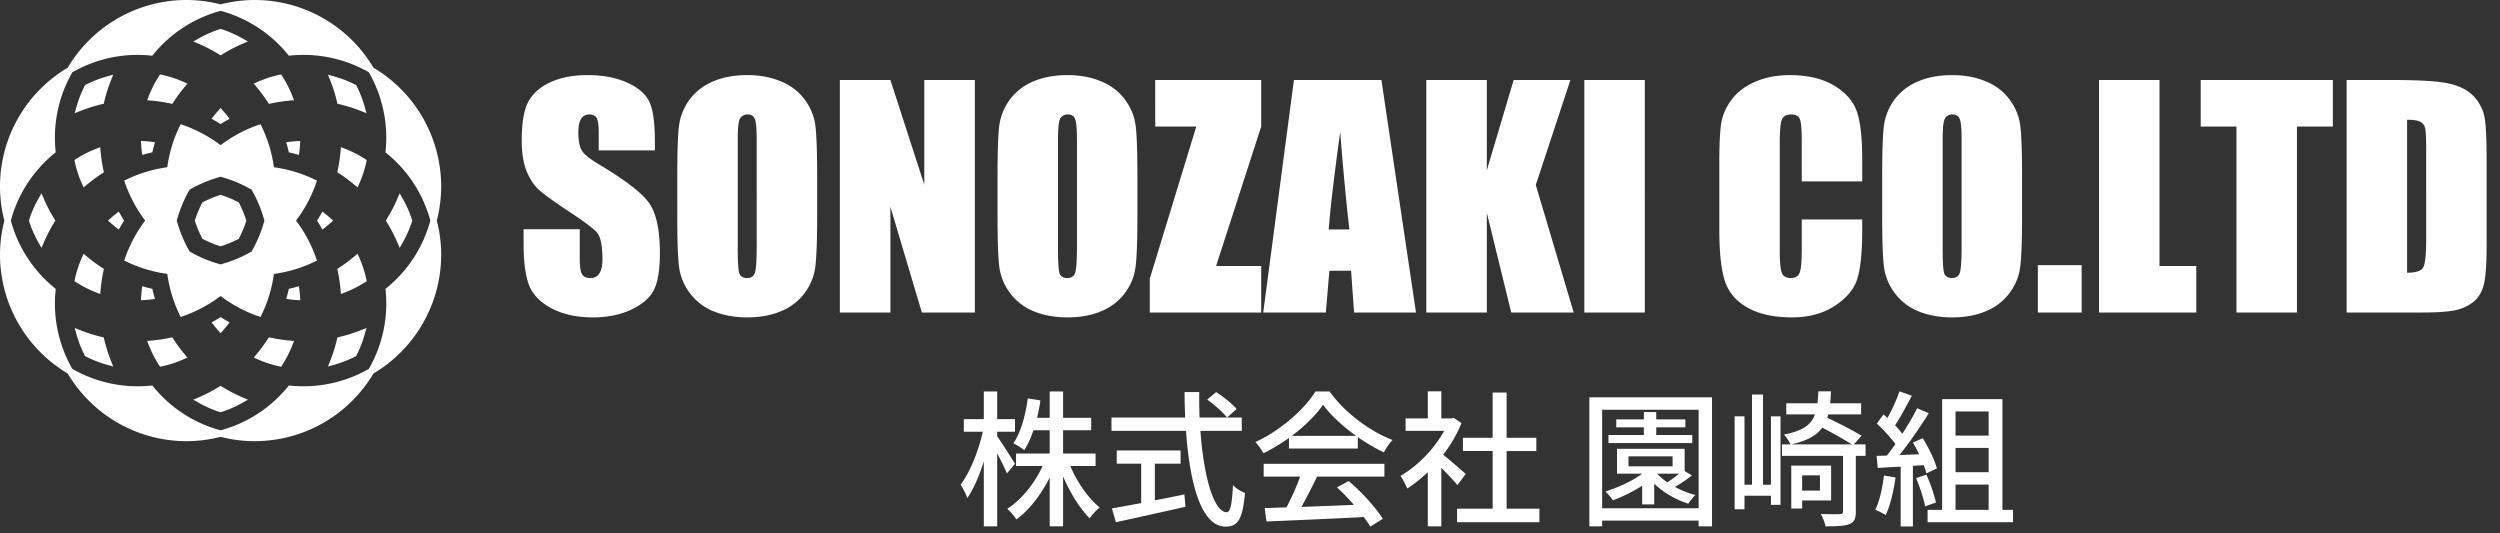
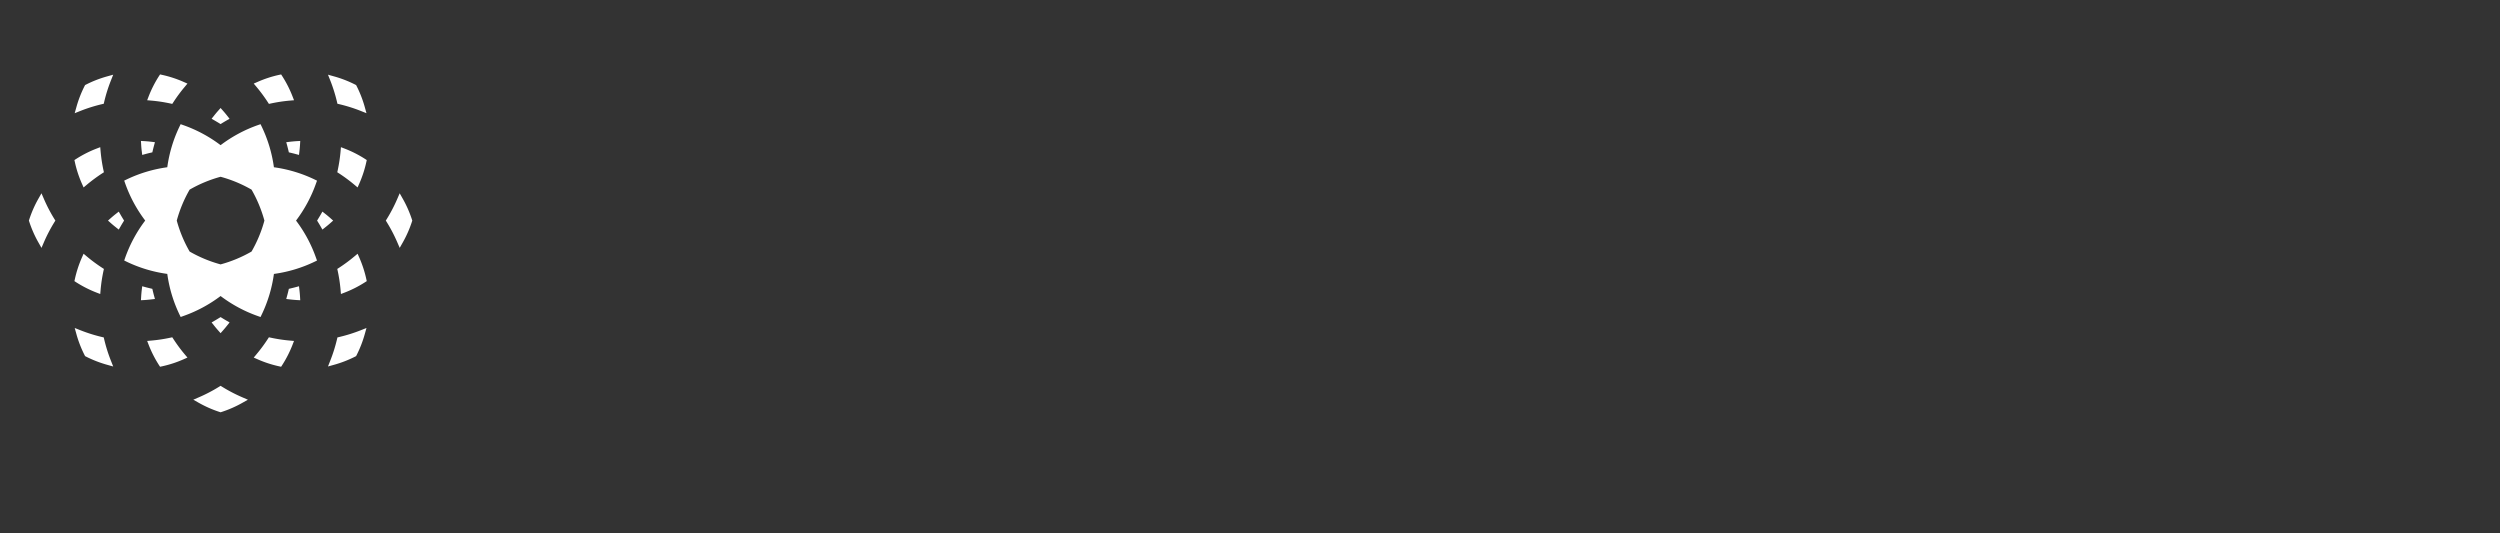
<svg xmlns="http://www.w3.org/2000/svg" viewBox="0 0 136 29" fill="none">
  <rect x="0" y="0" width="136" height="29" fill="#333333" stroke="none" />
-   <path d="M55.216 25.232c-.144-.24-.752-1.2-.968-1.496v-.248h.968V22.8h-.968v-1.504h-.728V22.8h-1.088v.688h1.032c-.232 1.032-.704 2.24-1.208 2.872.128.2.296.528.368.736.328-.48.648-1.208.896-1.992v3.528h.728v-3.976c.2.4.424.832.528 1.096l.44-.52Zm4.384.12v-.68h-1.768v-1.264h1.528v-.68h-1.528v-1.432h-.728v1.432h-.688c.072-.304.136-.616.184-.944l-.688-.112c-.128.928-.376 1.848-.784 2.44.16.08.464.272.592.376.192-.296.36-.664.496-1.08h.888v1.264h-1.832v.68h1.448c-.44.952-1.168 1.848-1.928 2.328.16.136.384.392.496.576.704-.504 1.344-1.344 1.816-2.28v2.656h.728V25.92c.384.888.912 1.752 1.448 2.272a2.91 2.91 0 0 1 .544-.584c-.616-.496-1.224-1.368-1.6-2.256H59.6Zm3.224-.128h1.4v-.72h-3.472v.72h1.328v2.144c-.608.112-1.16.216-1.592.288l.216.752c1.024-.224 2.456-.536 3.784-.84l-.056-.672a63.41 63.41 0 0 1-1.608.32v-1.992Zm2.848-3.488c.392.28.856.696 1.08.976l.52-.464c-.232-.272-.72-.664-1.112-.92l-.488.408Zm1.88 1.704v-.728h-2.296c-.016-.448-.024-.92-.016-1.384h-.8c0 .464.016.928.032 1.384h-4.008v.728h4.056c.2 2.88.832 5.208 2.152 5.208.664 0 .928-.392 1.056-1.832a1.884 1.884 0 0 1-.656-.424c-.048 1.04-.144 1.472-.336 1.472-.696 0-1.256-1.904-1.432-4.424h2.248Zm2.72.272c.712-.536 1.32-1.136 1.704-1.696.424.584 1.08 1.184 1.8 1.696h-3.504Zm-.152.688h3.744v-.624c.464.328.952.608 1.416.832.128-.224.296-.488.472-.672-1.248-.488-2.576-1.464-3.424-2.64h-.768c-.6.976-1.904 2.128-3.272 2.752.16.16.36.44.44.608.48-.232.952-.52 1.392-.832v.576Zm-1.376 1.528h1.984c-.192.536-.48 1.176-.744 1.672l-1.184.04.096.728c1.36-.056 3.392-.144 5.296-.24.144.192.264.368.352.52l.68-.424c-.368-.592-1.128-1.44-1.856-2.056l-.64.344c.312.28.632.616.928.952-.976.04-1.968.08-2.856.112a35.43 35.43 0 0 0 .848-1.648h3.664v-.696h-6.568v.696Zm10.992-.144a39.658 39.658 0 0 0-1.224-1.048c.4-.528.752-1.112.992-1.72l-.416-.28-.128.024h-.552v-1.472h-.736v1.472h-1.208v.68h2.096c-.544 1-1.464 1.928-2.376 2.448.112.144.296.496.368.688.376-.24.76-.544 1.12-.896v2.952h.736v-3.184c.328.328.688.712.872.944l.456-.608Zm2.224 1.888v-3.136h1.616v-.72H81.96v-2.464h-.76v2.464h-1.616v.72H81.2v3.136h-1.936v.736h4.48v-.736H81.96Zm10.1-4.008H90.1v-.416h1.585v-.432H90.1v-.4h-.672v.4h-1.504v.432h1.504v.416H87.5v.44h4.56v-.44Zm-1.903 2.104h1.192c-.2.16-.432.328-.648.472a3.178 3.178 0 0 1-.544-.464v-.008Zm-1.568-.944h2.4v.544h-2.4v-.544Zm3.056.8v-1.208h-3.68v1.352h1.368c-.544.408-1.288.744-2 .968.128.112.328.36.416.48a8.616 8.616 0 0 0 1.584-.792v1.016h.656v-1.128c.496.48 1.184.88 1.856 1.088.088-.136.264-.368.392-.472a4.795 4.795 0 0 1-1.12-.44c.296-.168.632-.392.92-.624l-.392-.24Zm-4.488 2.024v-5.36h5.248v5.36h-5.248Zm-.696-6.032v7.016h.696v-.312h5.248v.312h.728v-7.016H86.46Zm9.88 4.752h-.432v-4.904h-.6v4.904H94.9v-3.72h-.536v5.056h.536v-.736h1.44v.496h.52v-4.816h-.52v3.72Zm2.664-.512v.832h-.968v-.832h.968Zm.608 1.368v-1.896h-2.168v2.336h.592v-.44h1.576Zm-2.176-3.048c.864-.192 1.376-.48 1.696-.912.568.296 1.224.664 1.608.912h-3.304Zm4.048 0h-.64l.424-.472c-.44-.272-1.232-.68-1.864-.976l.048-.184h1.792v-.608h-1.68c.016-.2.032-.416.04-.648h-.688a7.2 7.2 0 0 1-.048.648h-1.696v.608h1.56c-.208.576-.664.896-1.688 1.096.128.128.288.368.352.536h-.456v.624h3.32v3.016c0 .12-.04.152-.168.152-.136.008-.568.008-1.04-.008.104.184.216.472.256.672.616 0 1.032-.016 1.296-.12.272-.112.352-.304.352-.68V24.8h.528v-.624Zm1 1.688c-.08.688-.232 1.392-.472 1.872.152.056.448.192.568.28.248-.512.432-1.288.536-2.04l-.632-.112Zm2.168-.56c.064.168.112.32.144.448l.568-.272c-.112-.44-.44-1.12-.768-1.64l-.536.232c.12.2.232.416.336.64l-1.064.04c.536-.664 1.136-1.544 1.592-2.272l-.632-.272c-.208.416-.496.912-.808 1.392a4.66 4.66 0 0 0-.392-.464c.288-.432.624-1.064.912-1.608l-.672-.24a9.225 9.225 0 0 1-.656 1.448l-.216-.192-.36.496c.352.336.76.768 1.008 1.12-.16.224-.312.432-.464.624l-.56.016.064.656c.368-.024.792-.048 1.248-.072v3.256h.664v-3.296l.592-.04Zm-.416.704c.2.488.416 1.12.488 1.536l.592-.208a8.724 8.724 0 0 0-.52-1.512l-.56.184Zm2.144.352h1.8v1.376h-1.8V26.36Zm1.8-3.976v1.312h-1.8v-1.312h1.8Zm0 3.304h-1.8v-1.32h1.8v1.32Zm.752 2.048v-6.024h-3.28v6.024h-.792v.672h4.648v-.672h-.576ZM35.625 8.18H32.57v-.938c0-.437-.039-.716-.117-.836-.078-.12-.208-.18-.39-.18a.506.506 0 0 0-.454.243c-.099.161-.148.406-.148.734 0 .422.057.74.172.953.11.214.42.472.93.774 1.463.87 2.385 1.583 2.765 2.14.38.558.57 1.456.57 2.696 0 .9-.106 1.565-.32 1.992-.208.427-.614.786-1.219 1.078-.604.286-1.307.43-2.109.43-.88 0-1.633-.167-2.258-.5-.62-.334-1.026-.758-1.219-1.274-.192-.515-.289-1.247-.289-2.195v-.828h3.055v1.539c0 .474.042.779.125.914.089.135.242.203.461.203.219 0 .38-.086.484-.258.11-.172.164-.427.164-.765 0-.745-.101-1.232-.304-1.461-.209-.23-.722-.612-1.54-1.149-.817-.542-1.359-.935-1.624-1.18-.266-.244-.487-.583-.664-1.015-.172-.432-.258-.985-.258-1.656 0-.97.122-1.677.367-2.125.25-.448.651-.797 1.203-1.047.552-.255 1.219-.383 2-.383.854 0 1.58.138 2.18.414.604.276 1.002.625 1.195 1.047.198.417.297 1.127.297 2.133v.5Zm8.828 3.578c0 1.27-.031 2.172-.094 2.703a2.969 2.969 0 0 1-.562 1.445 3.001 3.001 0 0 1-1.274 1.008c-.536.234-1.161.352-1.875.352-.677 0-1.286-.11-1.828-.328a3.032 3.032 0 0 1-1.297-1 2.994 2.994 0 0 1-.586-1.446c-.062-.52-.093-1.432-.093-2.734V9.594c0-1.271.028-2.17.086-2.696.062-.53.25-1.015.562-1.453a3.058 3.058 0 0 1 1.281-1.008c.537-.234 1.162-.351 1.875-.351.677 0 1.284.112 1.82.336.542.219.977.55 1.305.992.329.443.524.925.586 1.445.063.521.094 1.433.094 2.735v2.164Zm-3.289-4.156c0-.589-.034-.964-.102-1.125-.062-.167-.195-.25-.398-.25a.456.456 0 0 0-.398.203c-.089.13-.133.52-.133 1.172v5.906c0 .734.028 1.187.086 1.36.062.171.203.257.422.257.224 0 .367-.099.43-.297.062-.198.093-.67.093-1.414V7.602Zm11.867-3.25V17h-2.883l-1.71-5.75V17h-2.75V4.352h2.75l1.843 5.695V4.352h2.75Zm8.844 7.406c0 1.27-.031 2.172-.094 2.703a2.968 2.968 0 0 1-.562 1.445 3.002 3.002 0 0 1-1.274 1.008c-.536.234-1.161.352-1.875.352-.677 0-1.286-.11-1.828-.328a3.031 3.031 0 0 1-1.297-1 2.994 2.994 0 0 1-.586-1.446c-.062-.52-.093-1.432-.093-2.734V9.594c0-1.271.028-2.17.086-2.696.062-.53.25-1.015.562-1.453a3.058 3.058 0 0 1 1.281-1.008c.537-.234 1.162-.351 1.875-.351.677 0 1.284.112 1.82.336.542.219.977.55 1.305.992.328.443.524.925.586 1.445.063.521.094 1.433.094 2.735v2.164Zm-3.29-4.156c0-.589-.033-.964-.1-1.125-.063-.167-.196-.25-.4-.25a.456.456 0 0 0-.398.203c-.088.13-.132.52-.132 1.172v5.906c0 .734.028 1.187.086 1.36.062.171.203.257.422.257.223 0 .367-.099.43-.297.062-.198.093-.67.093-1.414V7.602Zm10.024-3.25v2.53l-2.453 7.587h2.453V17h-6.062v-1.836l2.531-8.281h-2.234V4.352h5.765Zm6.54 0L77.03 17h-3.367l-.164-2.273h-1.18L72.125 17h-3.406L70.39 4.352h4.757Zm-1.743 8.132c-.166-1.432-.333-3.2-.5-5.304-.333 2.416-.541 4.185-.625 5.304h1.125ZM85.43 4.352l-1.883 5.71L85.609 17h-3.398l-1.328-5.422V17h-3.29V4.352h3.29v4.914l1.46-4.914h3.087Zm4.047 0V17h-3.29V4.352h3.29Zm11.828 5.515h-3.29V7.664c0-.64-.036-1.039-.109-1.195-.068-.162-.221-.242-.46-.242-.272 0-.443.096-.516.289-.073.192-.11.609-.11 1.25v5.875c0 .614.037 1.015.11 1.203.073.187.237.281.492.281.245 0 .404-.094.476-.281.079-.188.118-.628.118-1.32v-1.586h3.289v.492c0 1.307-.094 2.234-.282 2.78-.182.548-.591 1.027-1.226 1.438-.63.412-1.409.618-2.336.618-.964 0-1.758-.175-2.383-.524-.625-.349-1.039-.83-1.242-1.445-.203-.62-.305-1.55-.305-2.79V8.814c0-.912.031-1.594.094-2.047.063-.459.247-.899.555-1.32.312-.423.742-.753 1.289-.993.552-.245 1.185-.367 1.898-.367.969 0 1.768.187 2.399.562.63.375 1.044.844 1.242 1.407.198.557.297 1.427.297 2.61v1.202Zm8.695 1.89c0 1.272-.031 2.173-.094 2.704a2.972 2.972 0 0 1-.562 1.445 3.003 3.003 0 0 1-1.274 1.008c-.536.234-1.161.352-1.875.352-.677 0-1.286-.11-1.828-.328a3.034 3.034 0 0 1-1.297-1 3 3 0 0 1-.586-1.446c-.062-.52-.093-1.432-.093-2.734V9.594c0-1.271.028-2.17.086-2.696a3.08 3.08 0 0 1 .562-1.453 3.062 3.062 0 0 1 1.281-1.008c.537-.234 1.162-.351 1.875-.351.677 0 1.284.112 1.821.336.541.219.976.55 1.304.992.328.443.524.925.586 1.445.063.521.094 1.433.094 2.735v2.164Zm-3.289-4.155c0-.589-.034-.964-.102-1.125-.062-.167-.195-.25-.398-.25a.457.457 0 0 0-.399.203c-.088.13-.132.52-.132 1.172v5.906c0 .734.028 1.187.086 1.36.062.171.203.257.422.257.223 0 .367-.099.429-.297.063-.198.094-.67.094-1.414V7.602Zm6.531 6.82V17h-2.383v-2.578h2.383Zm4.235-10.07v10.117h2V17h-5.289V4.352h3.289Zm9.429 0v2.53h-1.953V17h-3.289V6.883h-1.945V4.352h7.187Zm.75 0h2.461c1.589 0 2.662.072 3.219.218.562.146.99.386 1.281.72.292.332.474.705.547 1.116.073.407.109 1.209.109 2.407v4.43c0 1.135-.054 1.895-.164 2.28-.104.38-.289.68-.554.899a2.39 2.39 0 0 1-.985.453c-.39.083-.979.125-1.765.125h-4.149V4.352Zm3.289 2.164v8.32c.474 0 .766-.094.875-.281.11-.193.164-.711.164-1.555V8.086c0-.573-.018-.94-.054-1.102a.511.511 0 0 0-.25-.351c-.131-.078-.375-.117-.735-.117ZM11.91 2.956l.09.055.09-.055a8.411 8.411 0 0 1 1.079-.563l.316-.137-.3-.17a6.159 6.159 0 0 0-1.132-.497L12 1.572l-.053.017a6.149 6.149 0 0 0-1.131.498l-.3.169.316.137c.37.16.733.35 1.078.563Z" fill="#fff" />
-   <path d="M24 10.13a7.519 7.519 0 0 0-3.683-6.447A7.518 7.518 0 0 0 13.869 0 7.5 7.5 0 0 0 12 .237 7.499 7.499 0 0 0 10.13 0a7.519 7.519 0 0 0-6.447 3.683A7.519 7.519 0 0 0 0 10.13c0 .632.08 1.26.237 1.87A7.508 7.508 0 0 0 0 13.87a7.519 7.519 0 0 0 3.683 6.447A7.519 7.519 0 0 0 10.131 24 7.5 7.5 0 0 0 12 23.763a7.5 7.5 0 0 0 1.87.237 7.519 7.519 0 0 0 6.447-3.683A7.519 7.519 0 0 0 24 13.87c0-.632-.08-1.26-.237-1.87A7.51 7.51 0 0 0 24 10.13Zm-2.96 5.527-.07.058.009.091a7.137 7.137 0 0 1-.913 4.26 7.135 7.135 0 0 1-4.26.913l-.09-.01-.059.072A7.1 7.1 0 0 1 12 23.409a7.101 7.101 0 0 1-3.657-2.368l-.058-.072-.091.01a7.136 7.136 0 0 1-4.26-.913 7.137 7.137 0 0 1-.912-4.26l.009-.09-.071-.06A7.097 7.097 0 0 1 .59 12a7.097 7.097 0 0 1 2.37-3.657l.07-.058-.008-.091a7.137 7.137 0 0 1 .913-4.26 7.136 7.136 0 0 1 4.259-.913l.09.01.059-.072A7.101 7.101 0 0 1 12 .591a7.1 7.1 0 0 1 3.657 2.368l.058.072.091-.01a7.136 7.136 0 0 1 4.26.913 7.136 7.136 0 0 1 .912 4.26l-.009.09.071.06A7.097 7.097 0 0 1 23.41 12a7.097 7.097 0 0 1-2.369 3.657Z" fill="#fff" />
  <path d="m18.332 5.54.024.104.103.024a8.43 8.43 0 0 1 1.157.363l.32.127-.092-.332a6.202 6.202 0 0 0-.446-1.149l-.026-.05-.05-.025a6.22 6.22 0 0 0-1.148-.446l-.332-.093.127.32c.148.375.27.765.363 1.158Zm-3.767.013.064.099.115-.025a8.41 8.41 0 0 1 1.023-.154l.228-.02-.083-.213a6.174 6.174 0 0 0-.554-1.091l-.064-.1-.117.025a6.16 6.16 0 0 0-1.165.382l-.209.091.147.175c.221.264.428.544.615.831ZM20.988 12l.056.09c.213.345.402.707.563 1.078l.137.316.17-.3c.202-.357.37-.738.497-1.131l.017-.053-.017-.053a6.17 6.17 0 0 0-.498-1.132l-.17-.3-.136.316c-.16.371-.35.734-.563 1.079l-.056.09ZM18.76 8.088l-.213-.082-.02.227c-.03.342-.082.686-.154 1.023l-.025.115.1.064c.286.187.566.394.83.615l.175.147.092-.208a6.19 6.19 0 0 0 .381-1.166l.026-.116-.1-.065a6.188 6.188 0 0 0-1.092-.554Zm-3.188-.352.052.19c.023.086.044.172.065.258l.024.103.103.025c.086.02.172.041.257.064l.192.052.023-.197c.015-.121.026-.246.034-.371l.011-.193-.193.011c-.125.008-.25.02-.371.034l-.197.024Zm2.888 10.596-.104.024-.024.103a8.393 8.393 0 0 1-.364 1.157l-.126.32.332-.092c.396-.11.783-.26 1.149-.446l.05-.026.025-.05c.186-.365.336-.752.446-1.148l.093-.332-.32.127a8.43 8.43 0 0 1-1.158.363Zm1.085-4.321-.092-.208-.175.147a8.67 8.67 0 0 1-.83.615l-.1.064.025.115c.072.337.124.68.154 1.023l.02.227.213-.082a6.19 6.19 0 0 0 1.091-.554l.101-.065-.026-.116a6.198 6.198 0 0 0-.381-1.166ZM18.124 12l-.144-.128a6.198 6.198 0 0 0-.285-.238l-.156-.123-.098.172a9.216 9.216 0 0 1-.136.227l-.055.09.055.09c.047.075.092.15.136.227l.098.172.156-.123c.097-.076.193-.156.285-.238l.144-.128Zm-.879-2.173-.139-.067a7.425 7.425 0 0 0-2.205-.661 7.42 7.42 0 0 0-.661-2.205l-.067-.139-.145.051A7.464 7.464 0 0 0 12 7.897a7.46 7.46 0 0 0-2.028-1.09l-.145-.052-.067.14a7.418 7.418 0 0 0-.66 2.203c-.77.106-1.51.328-2.205.661l-.139.067.051.144c.257.729.623 1.41 1.092 2.029a7.451 7.451 0 0 0-1.092 2.028l-.05.145.138.067A7.423 7.423 0 0 0 9.1 14.9c.106.77.328 1.51.661 2.205l.067.139.145-.052A7.462 7.462 0 0 0 12 16.104a7.46 7.46 0 0 0 2.028 1.09l.145.052.067-.14a7.417 7.417 0 0 0 .661-2.204 7.426 7.426 0 0 0 2.205-.661l.139-.067-.052-.145A7.453 7.453 0 0 0 16.104 12c.467-.618.834-1.3 1.09-2.029l.052-.144Zm-3.561 3.857a7.097 7.097 0 0 1-1.684.699 7.1 7.1 0 0 1-1.684-.699 7.098 7.098 0 0 1-.7-1.684 7.103 7.103 0 0 1 .7-1.684 7.103 7.103 0 0 1 1.684-.7 7.106 7.106 0 0 1 1.684.7c.306.531.54 1.098.7 1.684a7.099 7.099 0 0 1-.7 1.684Zm-1.594 7.36-.09-.056-.09.056a8.408 8.408 0 0 1-1.078.563l-.316.137.3.17c.357.202.738.37 1.131.497l.053.017.053-.017a6.155 6.155 0 0 0 1.132-.497l.3-.17-.316-.137a8.377 8.377 0 0 1-1.079-.563Zm2.654-2.671-.115-.025-.065.099a8.481 8.481 0 0 1-.615.83l-.146.175.208.092c.374.166.766.294 1.166.382l.116.026.065-.101c.22-.344.406-.711.554-1.091l.082-.213-.227-.02a8.392 8.392 0 0 1-1.023-.154Zm1.544-2.604-.023-.197-.192.052a7.258 7.258 0 0 1-.257.064l-.103.025-.024.103c-.02.086-.042.172-.065.257l-.052.191.197.024c.122.015.246.026.371.034l.193.011-.011-.193a6.391 6.391 0 0 0-.034-.371ZM5.668 18.46l-.024-.104-.103-.024a8.425 8.425 0 0 1-1.157-.363l-.32-.127.092.332c.11.396.26.783.447 1.149l.025.05.05.025a6.22 6.22 0 0 0 1.149.446l.331.093-.126-.32a8.383 8.383 0 0 1-.364-1.158Zm3.768-.013-.065-.099-.115.025c-.336.072-.68.124-1.023.154l-.227.02.082.213c.148.38.334.747.554 1.091l.065.1.116-.025c.4-.088.792-.216 1.166-.382l.208-.092-.146-.174a8.482 8.482 0 0 1-.615-.831ZM12 18.125l.128-.145a6.01 6.01 0 0 0 .238-.285l.123-.155-.172-.099a8.614 8.614 0 0 1-.227-.136L12 17.25l-.09.055c-.075.047-.15.092-.227.136l-.172.099.123.155c.076.097.156.193.238.285l.128.145ZM5.541 5.668l.103-.024.024-.103a8.39 8.39 0 0 1 .364-1.158l.126-.32-.332.093c-.396.11-.783.26-1.148.446l-.05.025-.025.05a6.196 6.196 0 0 0-.447 1.15l-.093.331.32-.127a8.42 8.42 0 0 1 1.158-.363Zm3.715-.041.115.025.065-.099a8.24 8.24 0 0 1 .615-.83l.146-.176-.208-.091a6.161 6.161 0 0 0-1.166-.382l-.116-.026-.065.101c-.22.344-.406.711-.554 1.091l-.082.213.227.02c.343.03.687.082 1.023.154ZM12 5.875l-.128.145a6.091 6.091 0 0 0-.238.285l-.123.155.172.099c.076.044.152.09.227.135l.09.056.09-.056c.075-.046.15-.091.227-.135l.171-.099-.122-.155a6.032 6.032 0 0 0-.238-.285L12 5.875Zm-9.607 4.956-.137-.316-.17.3a6.17 6.17 0 0 0-.497 1.132L1.572 12l.017.053c.128.393.295.774.498 1.132l.17.3.136-.317c.16-.37.35-.733.563-1.078l.056-.09-.056-.09a8.434 8.434 0 0 1-.563-1.079Zm2.062-.842.092.208.175-.147c.264-.22.544-.428.83-.615l.1-.064-.025-.115a8.484 8.484 0 0 1-.154-1.023l-.02-.227-.213.082c-.38.147-.747.334-1.091.554l-.101.065.026.116c.087.4.216.791.381 1.166Zm3.257-1.758.024.197.19-.052c.086-.023.172-.045.258-.064l.103-.025.024-.103c.021-.086.042-.172.065-.257l.052-.191-.196-.024a6.076 6.076 0 0 0-.372-.034l-.193-.011.012.193c.007.125.018.25.033.371ZM5.24 15.912l.213.082.02-.227a8.46 8.46 0 0 1 .154-1.023l.025-.115-.1-.064a8.664 8.664 0 0 1-.83-.615l-.175-.147-.092.208a6.198 6.198 0 0 0-.381 1.166l-.026.116.1.065c.345.22.712.406 1.092.554Zm1.32-4.229-.1-.171-.155.122a6.227 6.227 0 0 0-.285.238L5.875 12l.145.128c.092.082.188.162.285.238l.155.123.1-.172c.043-.076.088-.152.135-.227L6.75 12l-.055-.09a9.579 9.579 0 0 1-.136-.227Zm1.868 4.581-.052-.19a8.986 8.986 0 0 1-.065-.258l-.024-.103-.103-.025a7.314 7.314 0 0 1-.257-.064l-.191-.052-.024.197a6.374 6.374 0 0 0-.033.37l-.012.194.193-.011c.125-.008.25-.02.372-.034l.196-.024Z" fill="#fff" />
-   <path d="m13.015 11.06-.025-.05-.05-.025a6.16 6.16 0 0 0-.887-.37L12 10.599l-.053.018a6.158 6.158 0 0 0-.888.369l-.05.025-.024.05a6.28 6.28 0 0 0-.37.886l-.017.054.018.053c.098.303.223.601.369.887l.025.05.05.025c.285.146.584.27.887.37l.053.017.053-.018a6.17 6.17 0 0 0 .887-.369l.05-.025.025-.05c.146-.285.27-.584.37-.887l.017-.053-.018-.053a6.195 6.195 0 0 0-.369-.888Z" fill="#fff" />
</svg>